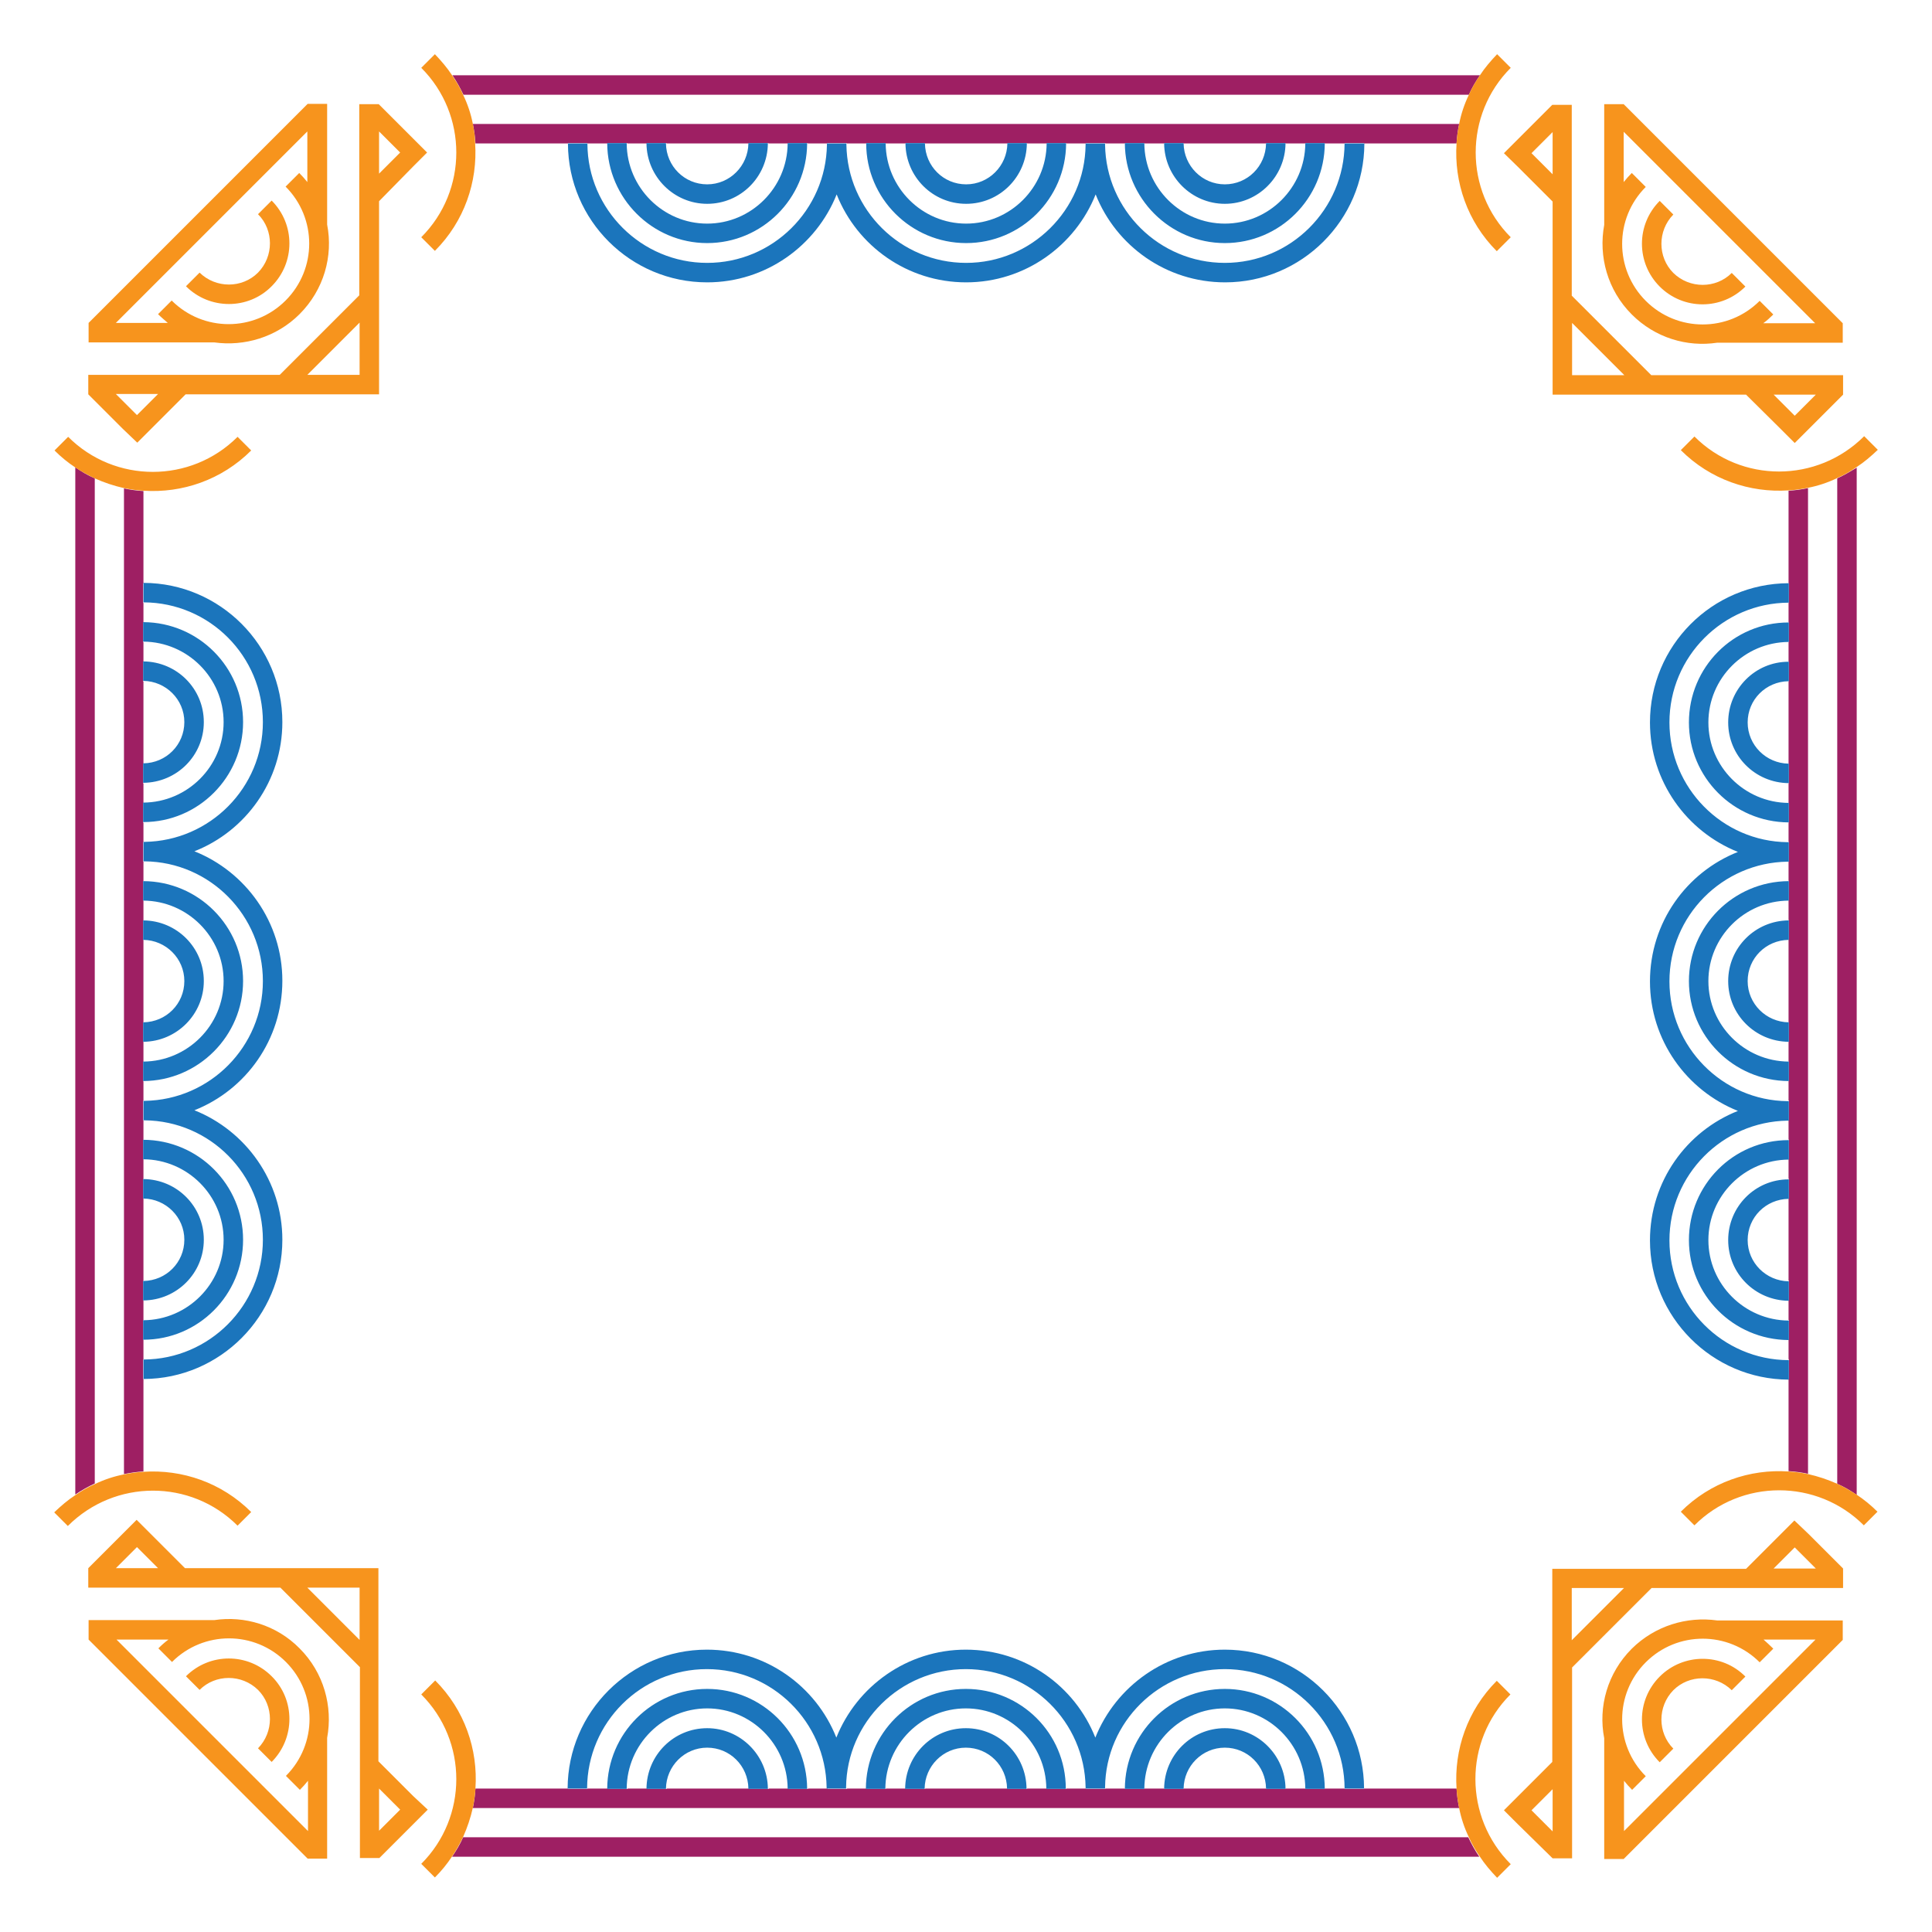
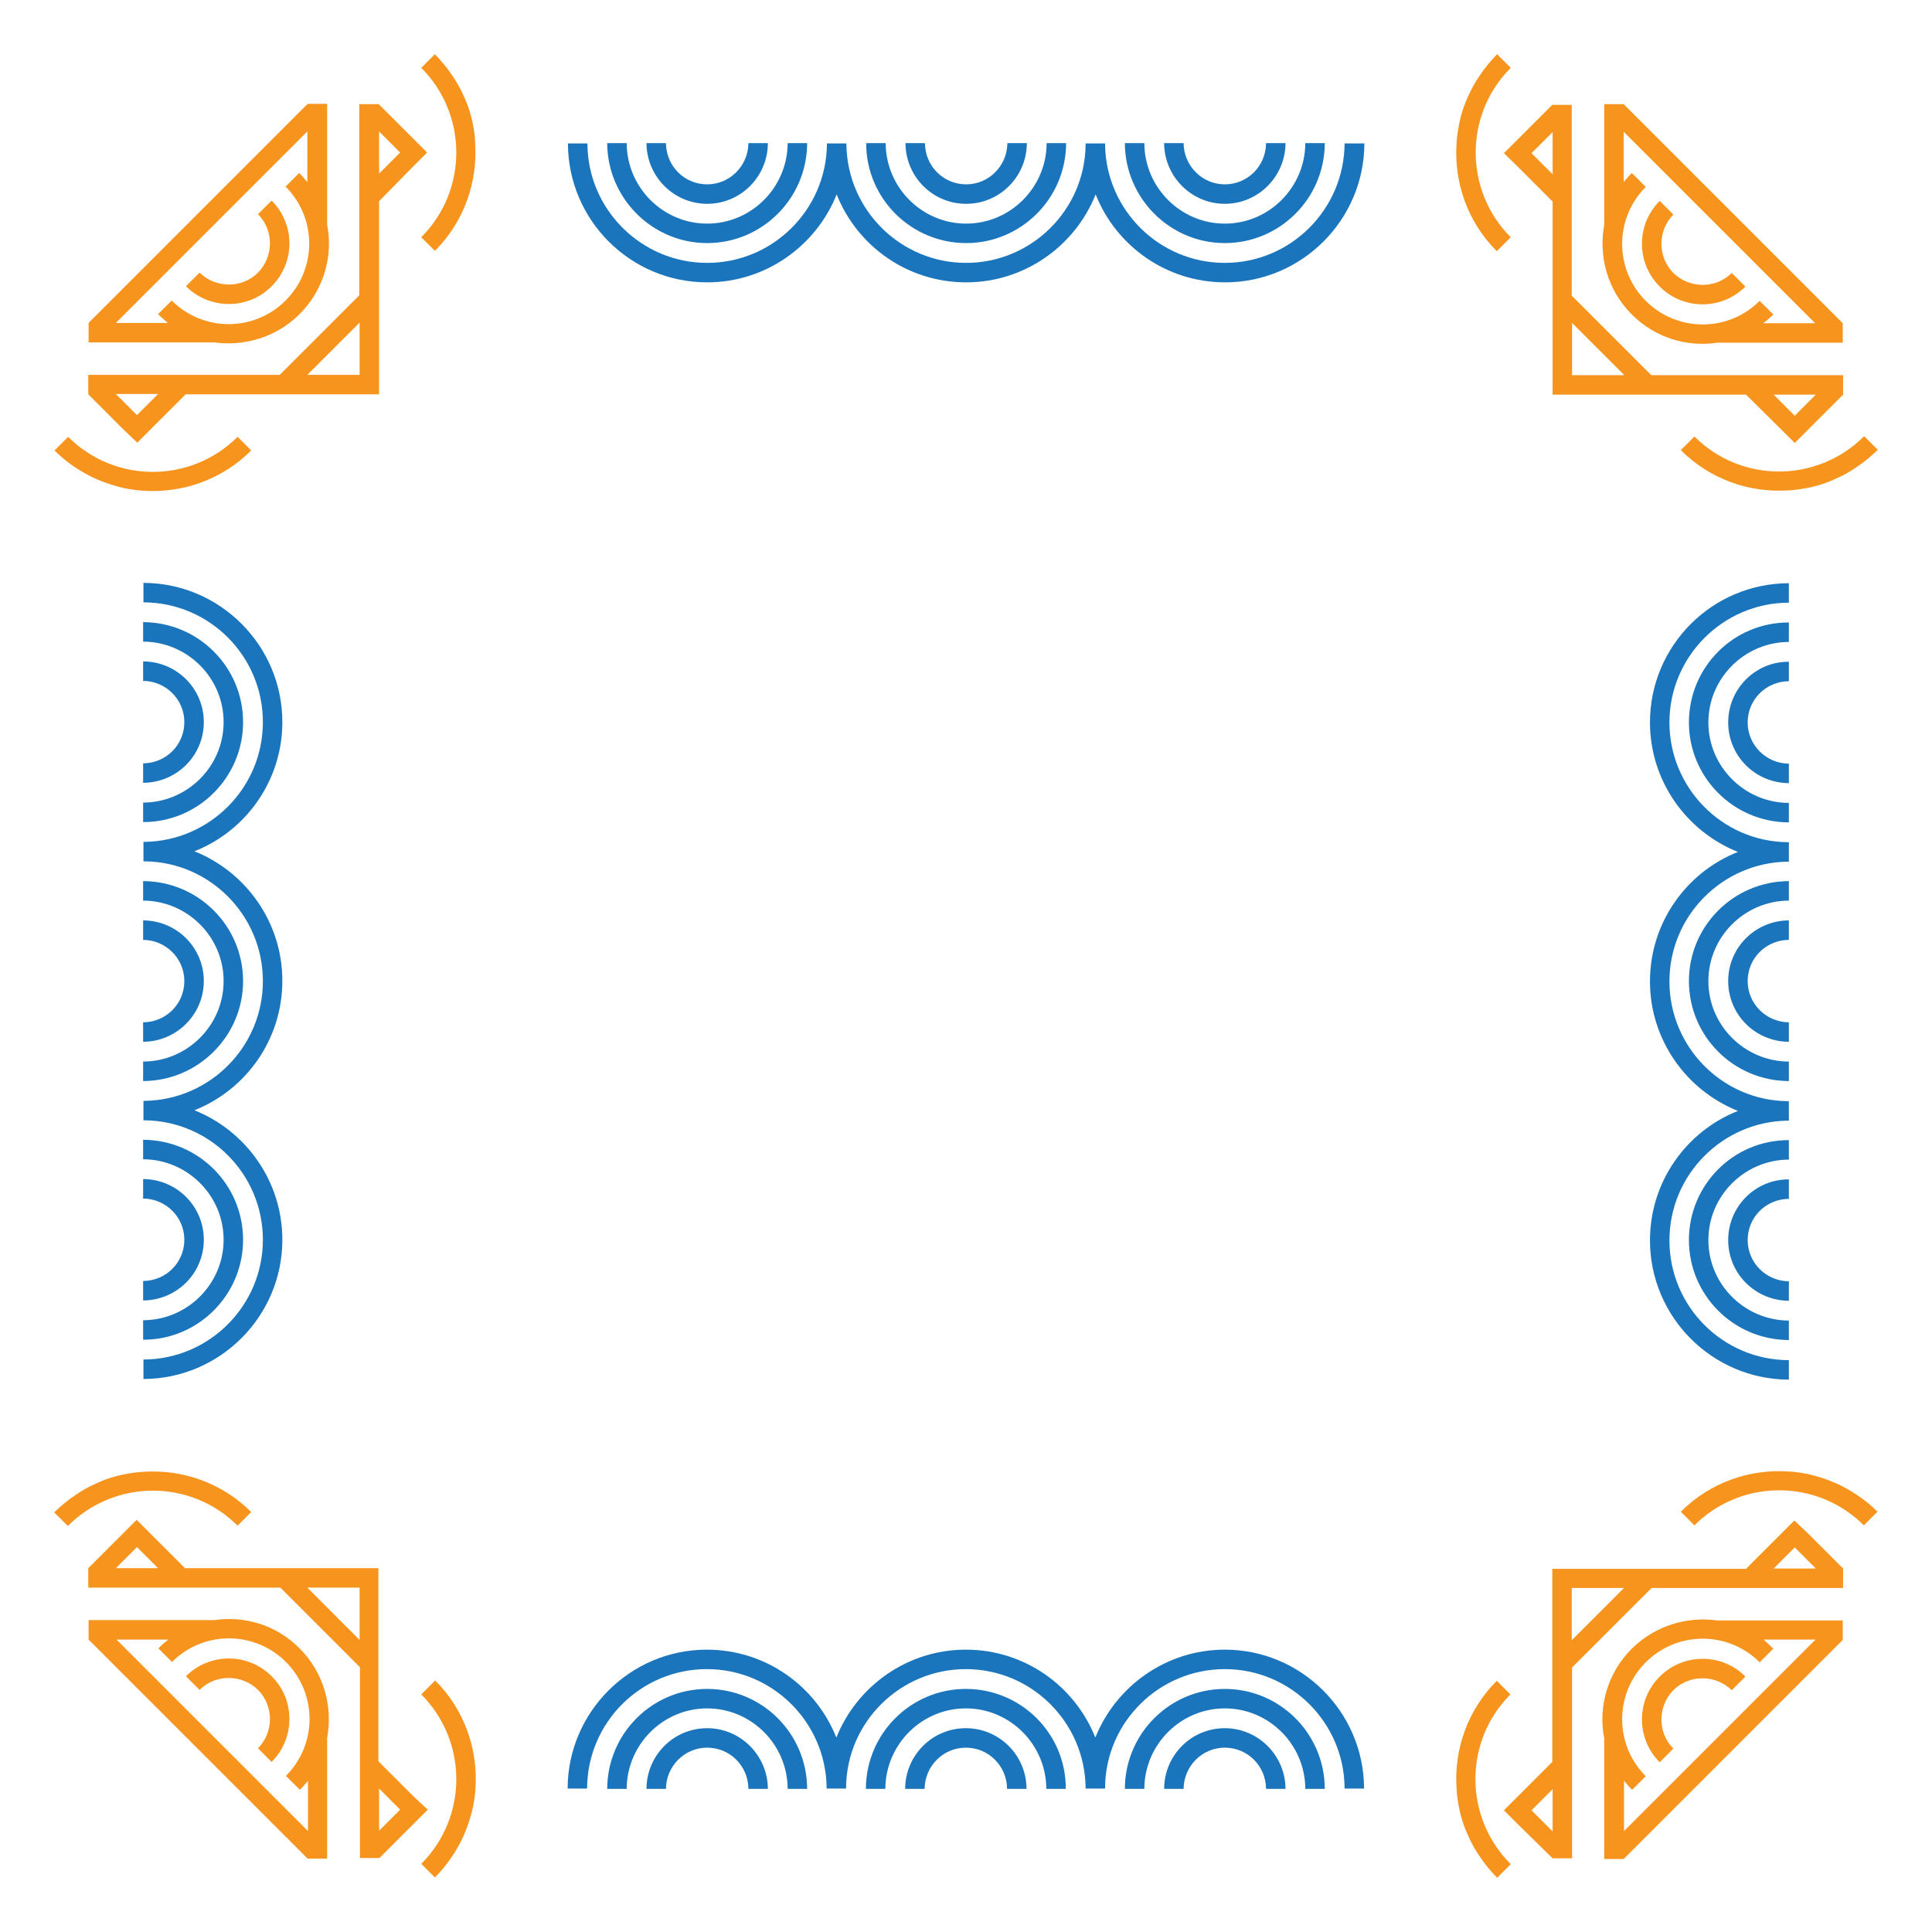
<svg xmlns="http://www.w3.org/2000/svg" id="Layer_1" viewBox="0 0 595.3 595.3">
  <style>.st0{fill:#9e1f63}.st1{fill:#f7941d}.st2{fill:#1b75bc}</style>
-   <path class="st0" d="M420.3 44.2v-.1h-6v.1h-6.1v-.1h-6v.1h-6.1v-.1h-6v.1h-25.4v-.1h-6v.1h-6.1v-.1h-6v.1h-6v-.1h-6v.1h-6v-.1h-6v.1h-6.1v-.1h-6v.1H285v-.1h-6v.1h-6.1v-.1h-6v.1h-6v-.1h-6v.1h-6v-.1h-6v.1h-6.1v-.1h-6v.1h-25.4v-.1h-6v.1h-6.1v-.1h-6v.1H181v-.1h-6v.1h-28.5c-.1-2-.4-4-.8-6h303.9c-.4 2-.7 4-.8 6h-28.5zm-277.5-15h309.8c.9-2.1 2.1-4.1 3.4-6H139.4c1.3 1.9 2.4 3.9 3.4 6zm-.1 536.9c-.9 2.1-2.1 4.1-3.4 6h316.5c-1.3-1.9-2.4-3.9-3.4-6H142.7zm306.9-9c-.4-2-.7-4-.8-6h-28.5v.1h-6v-.1h-6.1v.1h-6v-.1h-6.1v.1h-6v-.1h-25.4v.1h-6v-.1h-6.1v.1h-6v-.1h-6v.1h-6v-.1h-6v.1h-6v-.1h-6.1v.1h-6v-.1h-25.4v.1h-6v-.1H273v.1h-6v-.1h-6v.1h-6v-.1h-6v.1h-6v-.1h-6.1v.1h-6v-.1h-25.4v.1h-6v-.1h-6.1v.1h-6v-.1H181v.1h-6v-.1h-28.5c-.1 2-.4 4-.8 6h303.9zm116.5-409.7v309.8c2.1.9 4.1 2.1 6 3.4V144.1c-2 1.2-4 2.4-6 3.3zm-15 32.3h.1v6h-.1v6.1h.1v6h-.1v6.1h.1v6h-.1v25.4h.1v6h-.1v6.1h.1v6h-.1v6h.1v6h-.1v6h.1v6h-.1v6.1h.1v6h-.1V315h.1v6h-.1v6.1h.1v6h-.1v6h.1v6h-.1v6h.1v6h-.1v6.1h.1v6h-.1v25.4h.1v6h-.1v6.1h.1v6h-.1v6.1h.1v6h-.1v28.5c2 .1 4 .4 6 .8V150.4c-2 .4-4 .7-6 .8v28.5zM38.2 454.2c2-.4 4-.7 6-.8v-28.5h-.1v-6h.1v-6.1h-.1v-6h.1v-6.1h-.1v-6h.1v-25.4h-.1v-6h.1v-6.1h-.1v-6h.1v-6h-.1v-6h.1v-6h-.1v-6h.1V321h-.1v-6h.1v-25.4h-.1v-6h.1v-6.1h-.1v-6h.1v-6h-.1v-6h.1v-6h-.1v-6h.1v-6.1h-.1v-6h.1V210h-.1v-6h.1v-6.1h-.1v-6h.1v-6.1h-.1v-6h.1v-28.5c-2-.1-4-.4-6-.8v303.7zm-15 6.3c1.9-1.3 3.9-2.4 6-3.4V147.4c-2.1-.9-4.1-2.1-6-3.4v316.5z" />
  <path class="st1" d="M461.2 77.4c-9.1-9.1-13.2-21.3-12.4-33.2.1-2 .4-4 .8-6 .6-3.1 1.6-6.1 3-9 .9-2.1 2.1-4.1 3.4-6 1.5-2.3 3.3-4.4 5.3-6.5l4.2 4.2c-14.4 14.4-14.4 37.8 0 52.2l-4.3 4.3zm41.6 19.5c-7.5-7.5-10.3-17.9-8.5-27.6V32.1h6l67.5 67.5v6h-38.7c-9.3 1.4-19.1-1.5-26.3-8.7zm4.3-39.3c-9.7 9.7-9.7 25.4 0 35.1 9.7 9.7 25.4 9.7 35.1 0l4.2 4.2c-1 1-2 1.9-3.1 2.7h16l-59-59v15.5c.8-1 1.6-1.9 2.5-2.8l4.3 4.3zm-43.7-10.4l4.2-4.2 10.7-10.7h6v58.8l24.5 24.5h59.1v6l-10.7 10.7-4.2 4.2-4.2-4.2-10.8-10.7h-59.6V62.1l-10.7-10.7-4.3-4.2zm83.1 74.4l6.5 6.5 6.5-6.5h-13zm-62.1-6h16.1l-16.1-16.1v16.1zm-12.5-68.4l6.5 6.5v-13l-6.5 6.5zm50.2 87.3l-4.2 4.2c9.1 9.1 21.3 13.2 33.2 12.4 2-.1 4-.4 6-.8 3.1-.6 6.1-1.6 9-3 2.1-.9 4.1-2.1 6-3.4 2.3-1.5 4.4-3.3 6.5-5.3l-4.2-4.2c-14.5 14.5-37.9 14.5-52.3.1zm-10.7-46.2c7.3 7.3 19.1 7.3 26.4 0l-4.2-4.2c-4.9 4.9-13 4.9-18 0-4.9-4.9-4.9-13 0-18l-4.2-4.2c-7.3 7.3-7.3 19.1 0 26.4zm17.7 411h38.7v6l-67.5 67.5h-6v-37.2c-1.9-9.7 1-20.1 8.5-27.6 7.2-7.1 17-10 26.3-8.7zm17.3 8.7l-4.2 4.2c-9.7-9.7-25.4-9.7-35.1 0-9.7 9.7-9.7 25.4 0 35.1l-4.2 4.2c-.9-.9-1.7-1.8-2.5-2.8v15.5l59-59h-16c1 .9 2 1.8 3 2.8zm10.8-35.4l10.7 10.7v6h-59l-24.5 24.5v58.8h-6L467.6 562l-4.2-4.2 4.2-4.2 10.7-10.7v-59.5H538l10.7-10.7 4.2-4.2 4.3 4.1zm-78.8 78.7l-6.5 6.5 6.5 6.5v-13zm22-62h-16.1v16.1l16.1-16.1zm52.6-12.5l-6.5 6.5h13l-6.5-6.5zm-41.6 39.8c-7.3 7.3-7.3 19.1 0 26.4l4.2-4.2c-4.9-4.9-4.9-13 0-18 4.9-4.9 13-4.9 18 0l4.2-4.2c-7.2-7.3-19.1-7.3-26.4 0zm-46 5.5l-4.2-4.2c-9.1 9.1-13.2 21.3-12.4 33.2.1 2 .4 4 .8 6 .6 3.1 1.6 6.1 3 9 .9 2.1 2.1 4.1 3.4 6 1.5 2.3 3.3 4.4 5.3 6.5l4.2-4.2c-14.5-14.5-14.5-37.9-.1-52.3zm100.7-64.9c-2.9-1.3-5.9-2.3-9-3-2-.4-4-.7-6-.8-11.9-.8-24.1 3.3-33.2 12.4l4.2 4.2c14.4-14.4 37.8-14.4 52.2 0l4.2-4.2c-2-2-4.2-3.8-6.5-5.3-1.9-1.2-3.9-2.4-5.9-3.3zm-436.3 64.9c14.4 14.4 14.4 37.8 0 52.2l4.2 4.2c2-2 3.8-4.2 5.3-6.5 1.3-1.9 2.4-3.9 3.4-6 1.3-2.9 2.3-5.9 3-9 .4-2 .7-4 .8-6 .8-11.9-3.3-24.1-12.4-33.2l-4.3 4.3zm-56.6-52l4.2-4.2c-9.1-9.1-21.3-13.2-33.2-12.4-2 .1-4 .4-6 .8-3.1.6-6.1 1.6-9 3-2.1.9-4.1 2.1-6 3.4-2.3 1.5-4.4 3.3-6.5 5.3l4.2 4.2c14.5-14.5 37.9-14.5 52.3-.1zm58.6 87.5l-4.2 4.2-10.7 10.7h-6v-58.8l-24.5-24.5H27.2v-6l10.7-10.7 4.2-4.2 4.2 4.2L57 483.2h59.6v59.5l10.7 10.7 4.5 4.2zm-83.1-74.4l-6.5-6.5-6.5 6.5h13zm62.1 6H94.7l16.1 16.1v-16.1zm12.5 68.4l-6.5-6.5v13l6.5-6.5zm-31-49.7c7.5 7.5 10.3 17.9 8.5 27.6v37.2h-6l-67.5-67.5v-6H66c9.3-1.4 19.2 1.5 26.3 8.7zm-4.2 39.3c9.7-9.7 9.7-25.4 0-35.1-9.7-9.7-25.4-9.7-35.1 0l-4.2-4.2c1-1 2-1.9 3.1-2.7h-16l59 59v-15.5c-.8 1-1.6 1.9-2.5 2.8l-4.3-4.3zm-4.4-30.7c-7.3-7.3-19.1-7.3-26.4 0l4.2 4.2c4.9-4.9 13-4.9 18 0 4.9 4.9 4.9 13 0 18l4.2 4.2c7.3-7.3 7.3-19.2 0-26.4zM37.9 132.2l-10.7-10.7v-6h59L110.7 91V32.1h6l10.7 10.7 4.2 4.2-4.2 4.2L116.8 62v59.5H57.2l-10.7 10.7-4.2 4.2-4.4-4.2zm78.9-78.7l6.5-6.5-6.5-6.5v13zm-22.1 62h16.1V99.4l-16.1 16.1zm-52.5 12.4l6.5-6.5h-13l6.5 6.5zM66 105.5H27.3v-6L94.8 32h6v37.2c1.9 9.7-1 20.1-8.5 27.6-7.1 7.1-17 10-26.3 8.7zm-17.3-8.7l4.2-4.2c9.7 9.7 25.4 9.7 35.1 0 9.7-9.7 9.7-25.4 0-35.1l4.2-4.2c.9.9 1.7 1.8 2.5 2.8V40.5l-59 59h16c-1-.9-2-1.7-3-2.7zm35-8.6c7.3-7.3 7.3-19.1 0-26.4L79.5 66c4.9 4.9 4.9 13 0 18-4.9 4.9-13 4.9-18 0l-4.2 4.2c7.3 7.3 19.2 7.3 26.4 0zm62-50c-.6-3.1-1.6-6.1-3-9-.9-2.1-2.1-4.1-3.4-6-1.5-2.3-3.3-4.4-5.3-6.5l-4.2 4.2c14.4 14.4 14.4 37.8 0 52.2l4.2 4.2c9.1-9.1 13.2-21.3 12.4-33.2 0-1.9-.3-3.9-.7-5.9zM29.2 147.4c2.9 1.3 5.9 2.3 9 3 2 .4 4 .7 6 .8 11.9.8 24.1-3.3 33.2-12.4l-4.2-4.2C58.8 149 35.4 149 21 134.6l-4.2 4.2c2 2 4.2 3.8 6.5 5.3 1.8 1.2 3.8 2.3 5.9 3.3z" />
  <path class="st2" d="M358.7 44.2v-.1h6v.1c.1 6.9 5.7 12.6 12.7 12.6 7 0 12.6-5.6 12.7-12.6v-.1h6v.1c-.1 10.2-8.4 18.6-18.7 18.6-10.2 0-18.6-8.3-18.7-18.6zm-61 18.6c10.3 0 18.6-8.3 18.7-18.6v-.1h-6v.1c-.1 6.9-5.7 12.6-12.7 12.6-7 0-12.6-5.6-12.7-12.6v-.1h-6v.1c.1 10.3 8.4 18.6 18.7 18.6zm79.7 12.1c16.9 0 30.7-13.7 30.8-30.7v-.1h-6v.1c-.1 13.6-11.2 24.7-24.8 24.7-13.6 0-24.7-11.1-24.8-24.7v-.1h-6v.1c.1 16.9 13.9 30.7 30.8 30.7zM217.9 62.8c10.3 0 18.6-8.3 18.7-18.6v-.1h-6v.1c-.1 6.9-5.7 12.6-12.7 12.6-7 0-12.6-5.6-12.7-12.6v-.1h-6v.1c.1 10.3 8.5 18.6 18.7 18.6zm0 12.1c16.9 0 30.7-13.7 30.8-30.7v-.1h-6v.1c-.1 13.6-11.2 24.7-24.8 24.7-13.6 0-24.7-11.1-24.8-24.7v-.1h-6v.1c.1 16.9 13.9 30.7 30.8 30.7zm79.8 0c16.9 0 30.7-13.7 30.8-30.7v-.1h-6v.1c-.1 13.6-11.2 24.7-24.8 24.7-13.6 0-24.7-11.1-24.8-24.7v-.1h-6v.1c0 16.9 13.8 30.7 30.8 30.7zm116.6-30.7c-.1 20.3-16.6 36.8-36.9 36.8-20.2 0-36.6-16.3-36.9-36.4v-.4h-6v.4c-.2 20.1-16.7 36.4-36.8 36.4-20.2 0-36.6-16.3-36.9-36.4v-.4h-6v.4c-.3 20.1-16.7 36.4-36.9 36.4-20.3 0-36.8-16.5-36.9-36.7v-.1h-6v.1c.1 23.6 19.3 42.7 42.9 42.7 18.1 0 33.6-11.3 39.9-27.1 6.3 15.9 21.8 27.1 39.9 27.1 18.1 0 33.6-11.3 39.9-27.1 6.3 15.9 21.8 27.1 39.9 27.1 23.6 0 42.8-19.2 42.9-42.7v-.1h-6c-.1-.1-.1 0-.1 0zM297.6 520.4c-16.9 0-30.7 13.7-30.8 30.7v.1h6v-.1c.1-13.6 11.2-24.7 24.8-24.7 13.6 0 24.7 11.1 24.8 24.7v.1h6v-.1c0-17-13.8-30.7-30.8-30.7zm79.8 12.1c-10.3 0-18.6 8.3-18.7 18.6v.1h6v-.1c.1-6.9 5.7-12.6 12.7-12.6 7 0 12.6 5.6 12.7 12.6v.1h6v-.1c-.1-10.3-8.5-18.6-18.7-18.6zm0-24.2c-18.1 0-33.6 11.3-39.9 27.1-6.3-15.9-21.8-27.1-39.9-27.1-18.1 0-33.6 11.3-39.9 27.1-6.3-15.9-21.8-27.1-39.9-27.1-23.6 0-42.8 19.2-42.9 42.7v.1h6v-.1c.1-20.3 16.6-36.7 36.9-36.7 20.2 0 36.6 16.3 36.9 36.4v.4h6v-.4c.2-20.1 16.7-36.4 36.9-36.4s36.6 16.3 36.9 36.4v.4h6v-.4c.2-20.1 16.7-36.4 36.9-36.4 20.3 0 36.8 16.5 36.9 36.7v.1h6v-.1c-.1-23.5-19.3-42.7-42.9-42.7zm0 12.1c-16.9 0-30.7 13.7-30.8 30.7v.1h6v-.1c.1-13.6 11.2-24.7 24.8-24.7 13.6 0 24.7 11.1 24.8 24.7v.1h6v-.1c-.1-17-13.9-30.7-30.8-30.7zm-159.5 0c-16.9 0-30.7 13.7-30.8 30.7v.1h6v-.1c.1-13.6 11.2-24.7 24.8-24.7 13.6 0 24.7 11.1 24.8 24.7v.1h6v-.1c-.1-17-13.9-30.7-30.8-30.7zm79.7 12.1c-10.3 0-18.6 8.3-18.7 18.6v.1h6v-.1c.1-6.9 5.7-12.6 12.7-12.6 7 0 12.6 5.6 12.7 12.6v.1h6v-.1c-.1-10.3-8.4-18.6-18.7-18.6zm-79.7 0c-10.3 0-18.6 8.3-18.7 18.6v.1h6v-.1c.1-6.9 5.7-12.6 12.7-12.6 7 0 12.6 5.6 12.7 12.6v.1h6v-.1c-.1-10.3-8.5-18.6-18.7-18.6zm314.6-230.2c0 10.3 8.3 18.6 18.6 18.7h.1v-6h-.1c-6.9-.1-12.6-5.7-12.6-12.7 0-7 5.6-12.6 12.6-12.7h.1v-6h-.1c-10.3.1-18.6 8.4-18.6 18.7zm-12.1 79.8c0 16.9 13.7 30.7 30.7 30.8h.1v-6h-.1c-13.6-.1-24.7-11.2-24.7-24.8 0-13.6 11.1-24.7 24.7-24.8h.1v-6h-.1c-17 0-30.7 13.8-30.7 30.8zm12.1 0c0 10.3 8.3 18.6 18.6 18.7h.1v-6h-.1c-6.9-.1-12.6-5.7-12.6-12.7 0-7 5.6-12.6 12.6-12.7h.1v-6h-.1c-10.3 0-18.6 8.4-18.6 18.7zm-12.1-79.8c0 16.9 13.7 30.7 30.7 30.8h.1v-6h-.1c-13.6-.1-24.7-11.2-24.7-24.8 0-13.6 11.1-24.7 24.7-24.8h.1v-6h-.1c-17 .1-30.7 13.9-30.7 30.8zm12.1-79.7c0 10.3 8.3 18.6 18.6 18.7h.1v-6h-.1c-6.9-.1-12.6-5.7-12.6-12.7 0-7 5.6-12.6 12.6-12.7h.1v-6h-.1c-10.3 0-18.6 8.4-18.6 18.7zm-12.1 0c0 16.9 13.7 30.7 30.7 30.8h.1v-6h-.1c-13.6-.1-24.7-11.2-24.7-24.8 0-13.6 11.1-24.7 24.7-24.8h.1v-6h-.1c-17 0-30.7 13.8-30.7 30.8zm30.7-42.9c-23.6.1-42.7 19.3-42.7 42.9 0 18.1 11.3 33.6 27.1 39.9-15.9 6.3-27.1 21.8-27.1 39.9 0 18.1 11.3 33.6 27.1 39.9-15.9 6.3-27.1 21.8-27.1 39.9 0 23.6 19.2 42.8 42.7 42.9h.1v-6h-.1c-20.3-.1-36.7-16.6-36.7-36.9 0-20.2 16.3-36.6 36.4-36.9h.4v-6h-.4c-20.1-.2-36.4-16.7-36.4-36.9s16.3-36.6 36.4-36.9h.4v-6h-.4c-20.1-.2-36.4-16.7-36.4-36.9 0-20.3 16.5-36.8 36.7-36.9h.1v-6h-.1zM62.8 302.3c0-10.3-8.3-18.6-18.6-18.7h-.1v6h.1c6.9.1 12.6 5.7 12.6 12.7 0 7-5.6 12.6-12.6 12.7h-.1v6h.1c10.3-.1 18.6-8.5 18.6-18.7zm12.1-79.8c0-16.9-13.7-30.7-30.7-30.8h-.1v6h.1c13.6.1 24.7 11.2 24.7 24.8 0 13.6-11.1 24.7-24.7 24.8h-.1v6h.1c16.9 0 30.7-13.8 30.7-30.8zm-12.1 0c0-10.3-8.3-18.6-18.6-18.7h-.1v6h.1c6.9.1 12.6 5.7 12.6 12.7 0 7-5.6 12.6-12.6 12.7h-.1v6h.1c10.3-.1 18.6-8.4 18.6-18.7zm0 159.5c0-10.3-8.3-18.6-18.6-18.7h-.1v6h.1c6.9.1 12.6 5.7 12.6 12.7 0 7-5.6 12.6-12.6 12.7h-.1v6h.1c10.3-.1 18.6-8.4 18.6-18.7zm12.1-79.7c0-16.9-13.7-30.7-30.7-30.8h-.1v6h.1c13.6.1 24.7 11.2 24.7 24.8S57.8 327 44.2 327.1h-.1v6h.1c16.9-.1 30.7-13.9 30.7-30.8zM87 222.5c0-23.6-19.2-42.8-42.7-42.9h-.1v6h.1c20.3.1 36.7 16.6 36.7 36.9 0 20.2-16.3 36.6-36.4 36.9h-.4v6h.4c20.1.2 36.4 16.7 36.4 36.9s-16.3 36.6-36.4 36.9h-.4v6h.4c20.1.2 36.4 16.6 36.4 36.8 0 20.3-16.5 36.8-36.7 36.9h-.1v6h.1C67.8 424.8 87 405.6 87 382c0-18.1-11.3-33.6-27.1-39.9 15.9-6.3 27.1-21.8 27.1-39.9 0-18.1-11.3-33.6-27.1-39.9 15.8-6.2 27.1-21.7 27.1-39.8zM74.9 382c0-16.9-13.7-30.7-30.7-30.8h-.1v6h.1c13.6.1 24.7 11.2 24.7 24.8s-11.1 24.7-24.7 24.8h-.1v6h.1c16.9 0 30.7-13.8 30.7-30.8z" />
</svg>